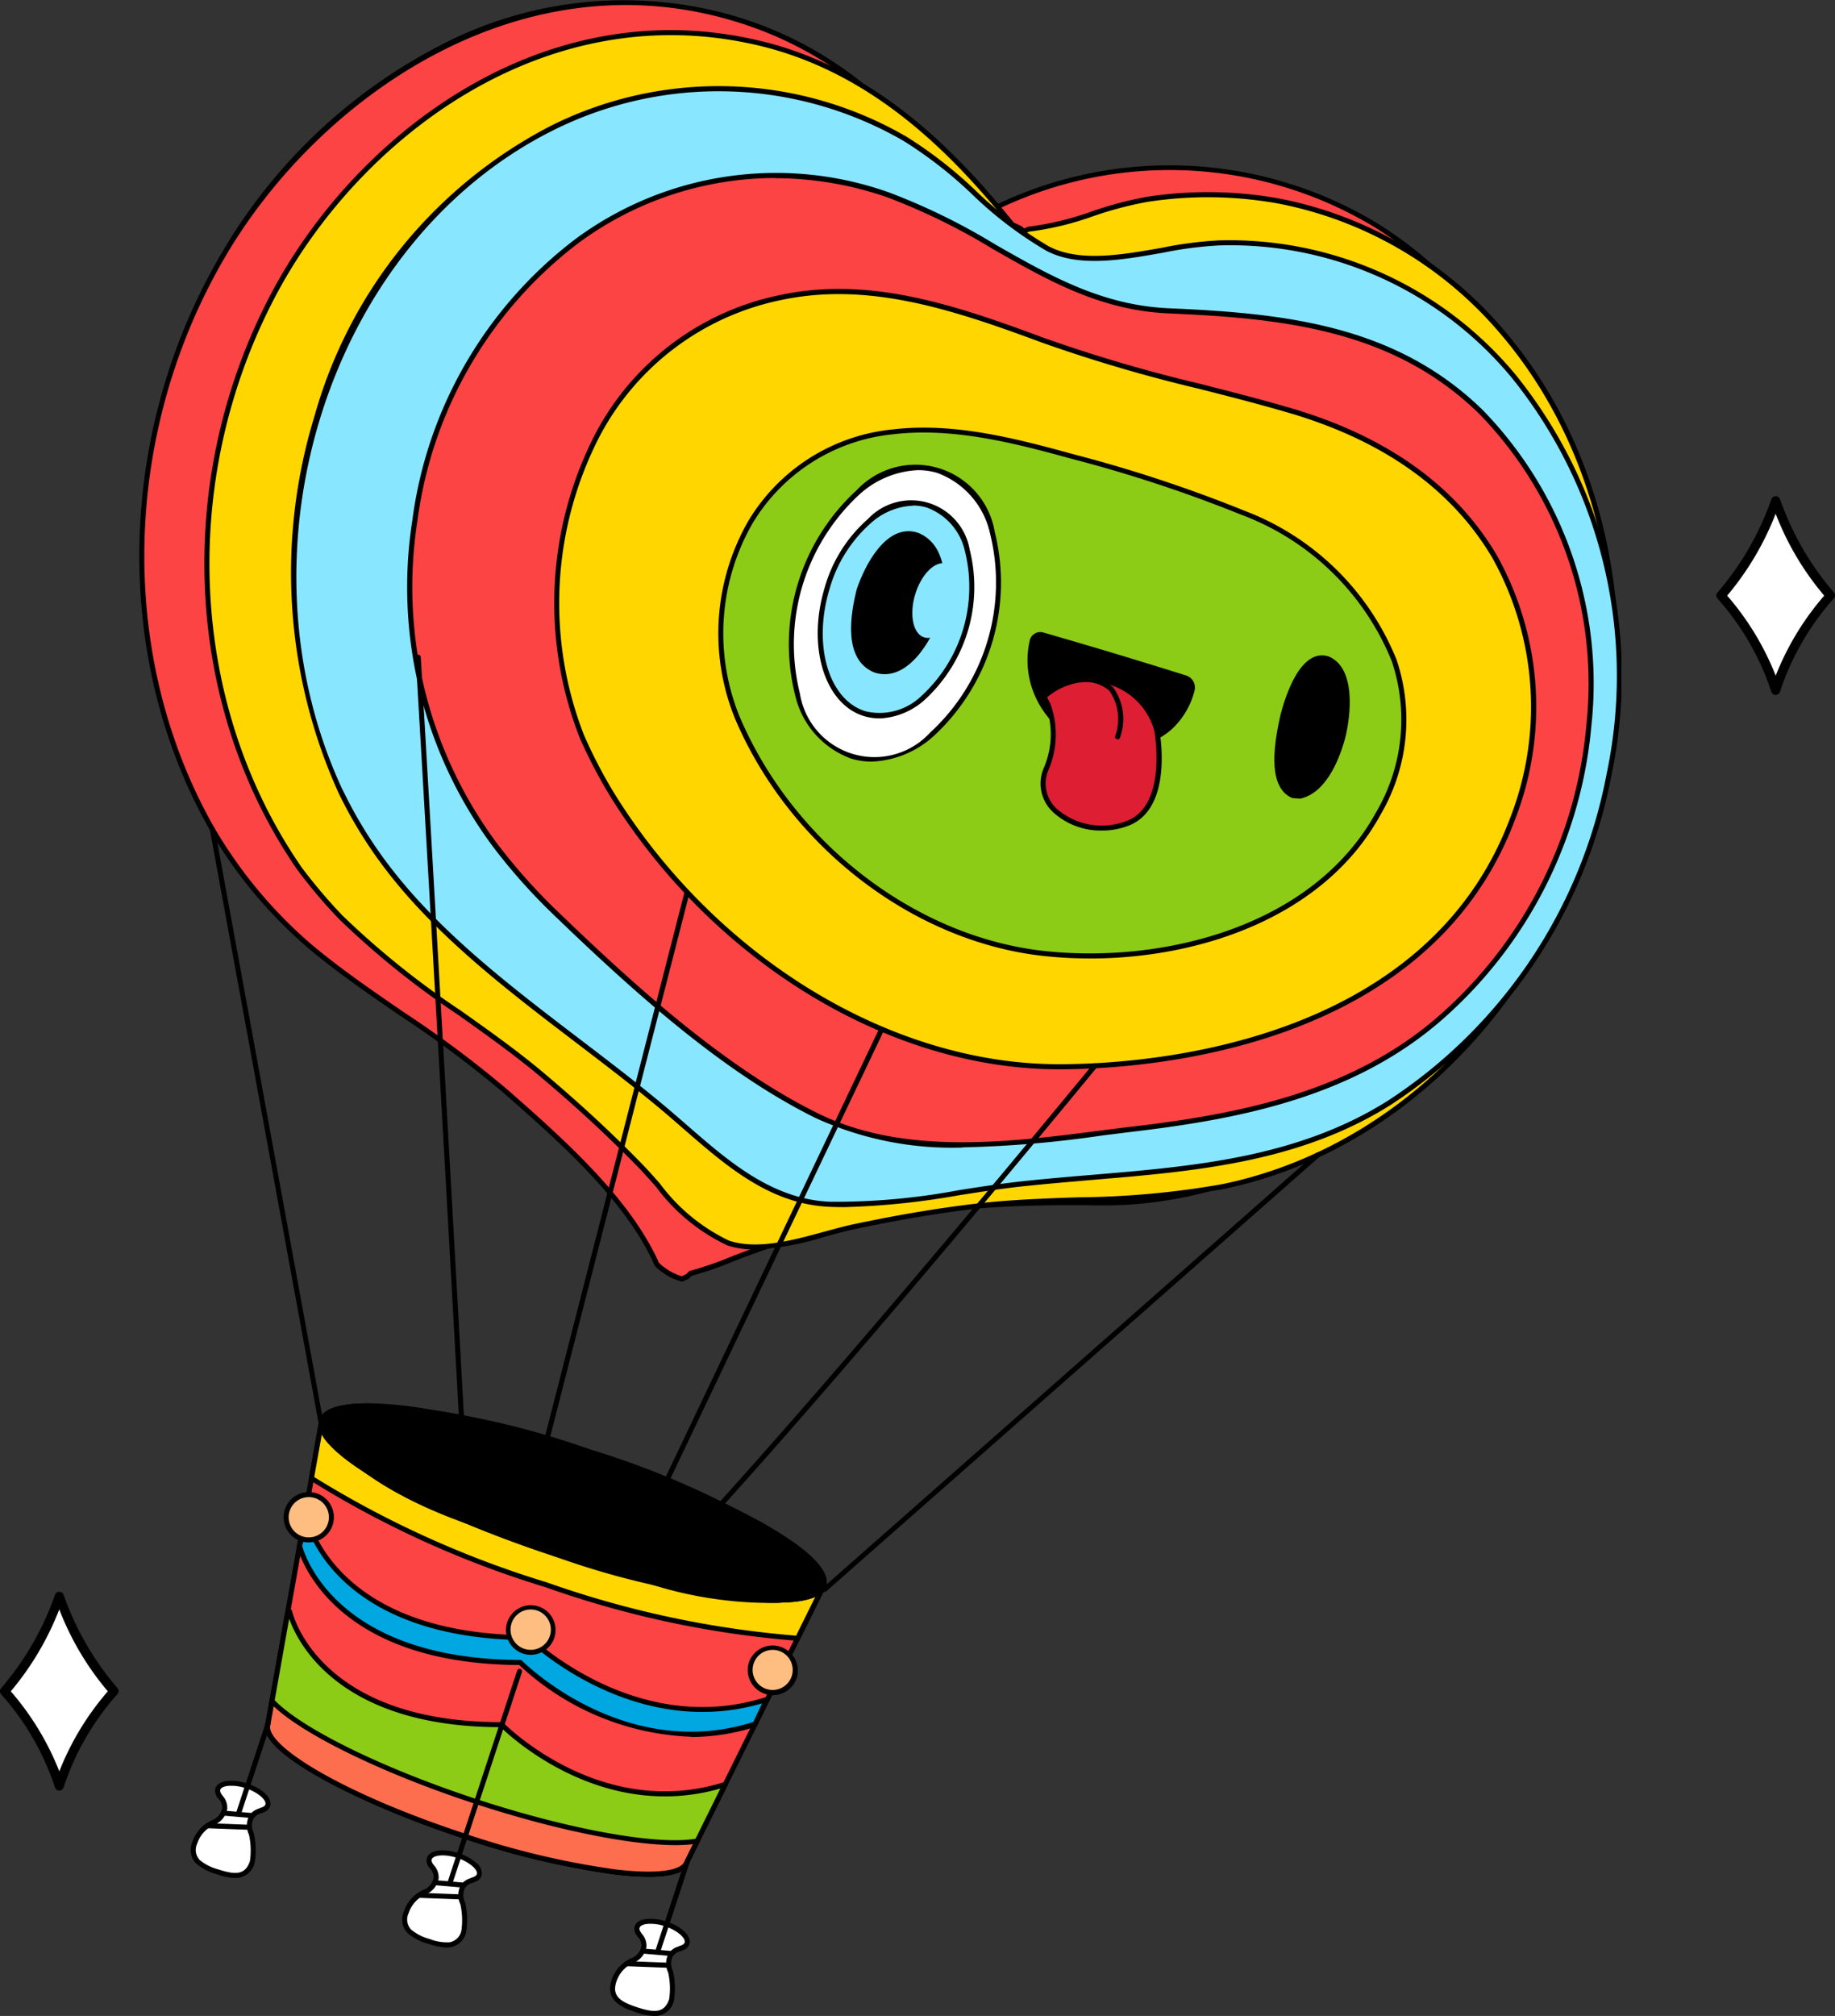
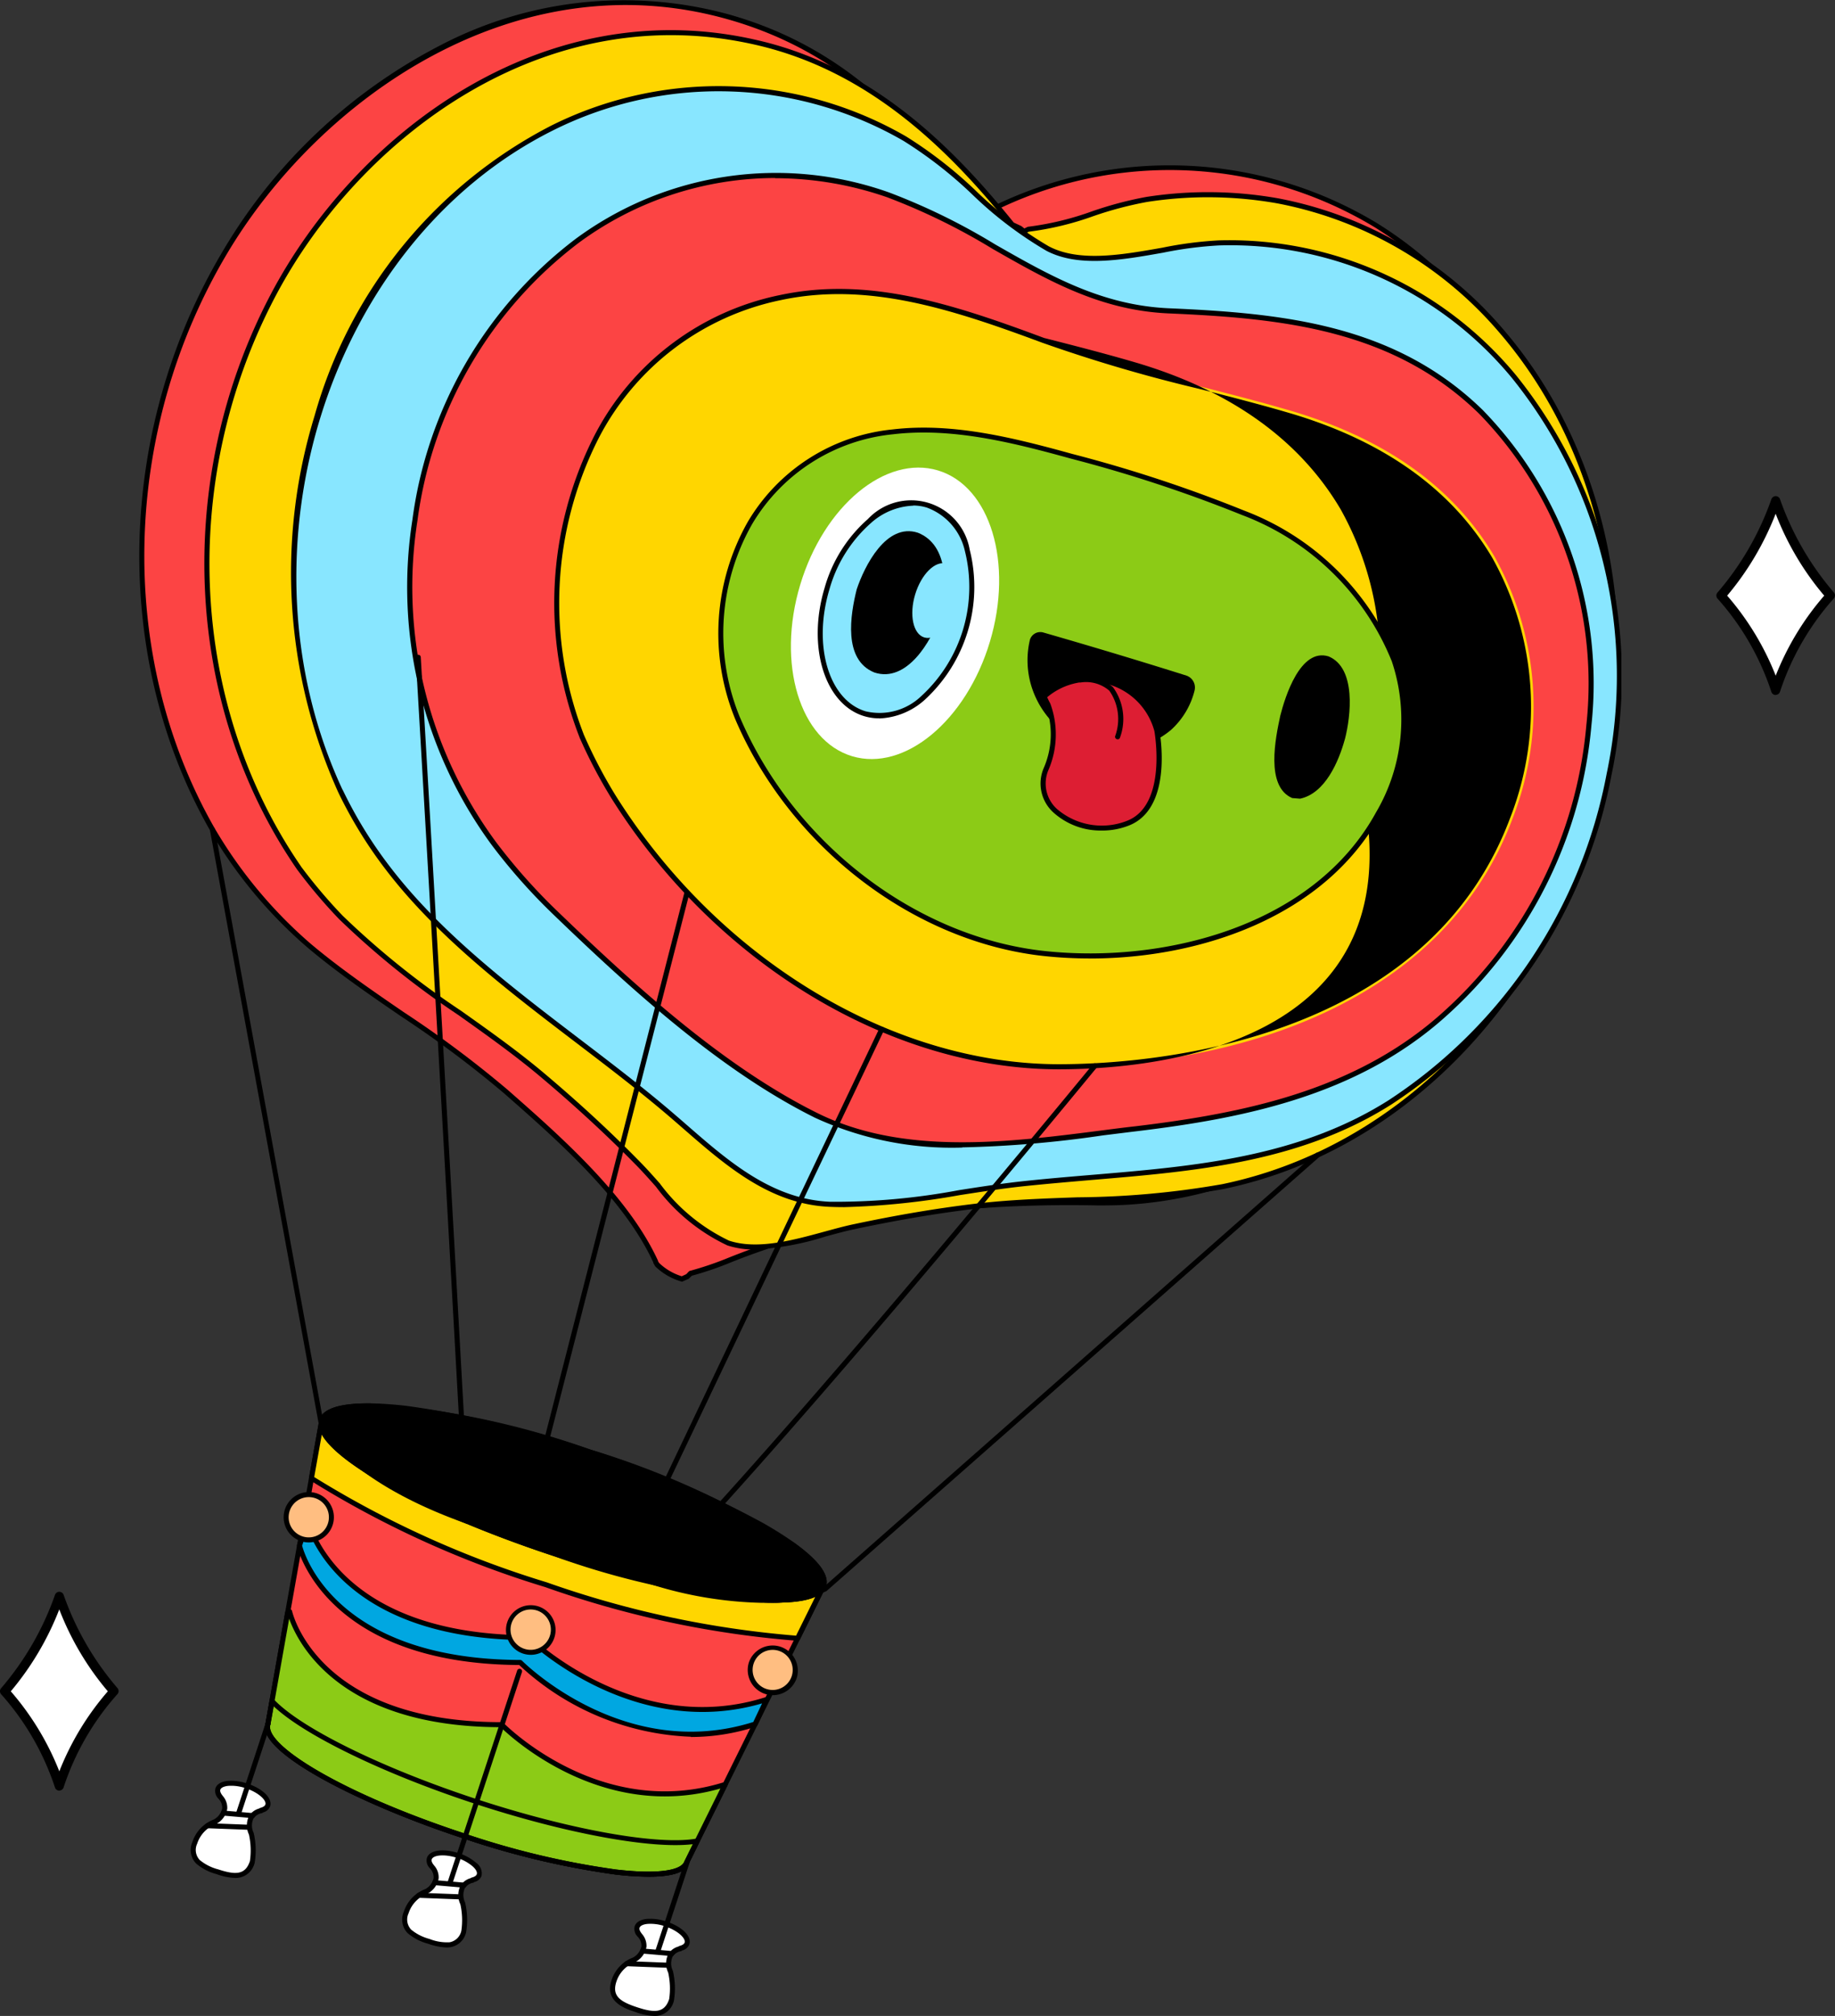
<svg xmlns="http://www.w3.org/2000/svg" width="88.815" height="97.516" viewBox="0 0 88.815 97.516">
  <rect x="0" y="0" width="88.815" height="97.516" fill="#333333" stroke="none" />
  <defs>
    <clipPath id="clip-path">
      <rect id="Rectángulo_1825" data-name="Rectángulo 1825" width="5.741" height="9.619" fill="none" />
    </clipPath>
    <clipPath id="clip-path-3">
      <rect id="Rectángulo_1934" data-name="Rectángulo 1934" width="71.734" height="97.516" fill="none" />
    </clipPath>
  </defs>
  <g id="ilustracion_favoritos_cartel" data-name="ilustracion favoritos cartel" transform="translate(-640.259 -372)">
    <g id="Grupo_11443" data-name="Grupo 11443" transform="translate(723.333 396)">
      <g id="Grupo_11442" data-name="Grupo 11442" transform="translate(0 0)" clip-path="url(#clip-path)">
        <path id="Trazado_7340" data-name="Trazado 7340" d="M3.307.659A14.223,14.223,0,0,1,.658,5.247,12.863,12.863,0,0,1,3.307,9.835,12.863,12.863,0,0,1,5.956,5.247,14.223,14.223,0,0,1,3.307.659" transform="translate(-0.437 -0.438)" fill="#fff" />
        <path id="Trazado_7341" data-name="Trazado 7341" d="M2.871,9.619a.221.221,0,0,1-.213-.161,12.743,12.743,0,0,0-2.6-4.5.221.221,0,0,1,0-.3,14.02,14.02,0,0,0,2.6-4.5A.231.231,0,0,1,2.714.065.219.219,0,0,1,2.922.006a.221.221,0,0,1,.159.146,14.013,14.013,0,0,0,2.6,4.5.221.221,0,0,1,0,.3,12.745,12.745,0,0,0-2.6,4.5.221.221,0,0,1-.213.161M.522,4.813A13.382,13.382,0,0,1,2.871,8.684,13.383,13.383,0,0,1,5.219,4.813,13.753,13.753,0,0,1,2.869.85,14.018,14.018,0,0,1,.522,4.813M3.08.294h0Z" transform="translate(0 0)" />
      </g>
    </g>
    <g id="Grupo_11444" data-name="Grupo 11444" transform="translate(640.259 449)">
      <g id="Grupo_11442-2" data-name="Grupo 11442" transform="translate(0 0)" clip-path="url(#clip-path)">
        <path id="Trazado_7340-2" data-name="Trazado 7340" d="M3.307.659A14.223,14.223,0,0,1,.658,5.247,12.863,12.863,0,0,1,3.307,9.835,12.863,12.863,0,0,1,5.956,5.247,14.223,14.223,0,0,1,3.307.659" transform="translate(-0.437 -0.438)" fill="#fff" />
        <path id="Trazado_7341-2" data-name="Trazado 7341" d="M2.871,9.619a.221.221,0,0,1-.213-.161,12.743,12.743,0,0,0-2.6-4.5.221.221,0,0,1,0-.3,14.02,14.02,0,0,0,2.6-4.5A.231.231,0,0,1,2.714.065.219.219,0,0,1,2.922.006a.221.221,0,0,1,.159.146,14.013,14.013,0,0,0,2.6,4.5.221.221,0,0,1,0,.3,12.745,12.745,0,0,0-2.6,4.5.221.221,0,0,1-.213.161M.522,4.813A13.382,13.382,0,0,1,2.871,8.684,13.383,13.383,0,0,1,5.219,4.813,13.753,13.753,0,0,1,2.869.85,14.018,14.018,0,0,1,.522,4.813M3.08.294h0Z" transform="translate(0 0)" />
      </g>
    </g>
    <g id="Grupo_11845" data-name="Grupo 11845" transform="translate(647 372)">
      <g id="Grupo_11802" data-name="Grupo 11802" clip-path="url(#clip-path-3)">
        <path id="Trazado_9365" data-name="Trazado 9365" d="M3.661,40.237C-1.225,31.7-.721,20.658,4.282,12.279,9.222,4.007,18.845-1.84,28.628.92c5.3,1.494,8.969,5.043,11.864,9.538l.188.153a19.24,19.24,0,0,1,19.248.371c6.145,3.788,9.6,10.78,10.269,17.815a29.032,29.032,0,0,1-5.774,20.184c-4.273,5.546-10.811,9.447-17.948,9.307a45.373,45.373,0,0,0-17.958,2.843,16.416,16.416,0,0,1-1.72.574l-.138.145-.281.13a2.9,2.9,0,0,1-1.193-.69l-.063-.1-.013-.052c-1.443-3.127-4.736-6.014-7.28-8.249-2.982-2.62-6.471-4.492-9.481-7.021a22.358,22.358,0,0,1-4.687-5.626" transform="translate(-0.117 -0.106)" fill="#fc4444" />
        <path id="Trazado_9366" data-name="Trazado 9366" d="M26.269,62l-.044-.014a3,3,0,0,1-1.242-.719l-.019-.024-.078-.138-.013-.052c-1.419-3.072-4.633-5.9-7.216-8.165l-.025-.022a51.941,51.941,0,0,0-4.976-3.713c-1.511-1.035-3.073-2.105-4.5-3.307A22.387,22.387,0,0,1,3.44,40.194v0c-4.8-8.385-4.557-19.408.623-28.081A26.114,26.114,0,0,1,14.467,2.247,19.2,19.2,0,0,1,28.545.7c4.8,1.354,8.584,4.4,11.923,9.573l.108.089a19.429,19.429,0,0,1,19.3.413C65.61,14.306,69.47,21,70.2,28.68a29.025,29.025,0,0,1-5.8,20.27c-4.531,5.88-11.118,9.358-17.685,9.359-.12,0-.241,0-.362,0-7.036-.137-12.9.788-17.909,2.833a16.117,16.117,0,0,1-1.7.569l-.152.147Zm-1.1-.9a2.745,2.745,0,0,0,1.087.636l.218-.1.145-.151.032-.01a15.955,15.955,0,0,0,1.707-.57c5.043-2.057,10.931-2.986,18.006-2.851q.179,0,.357,0c6.492,0,13.007-3.443,17.493-9.264a28.782,28.782,0,0,0,5.749-20.1c-.724-7.6-4.541-14.228-10.211-17.723a19.181,19.181,0,0,0-19.124-.368l-.073.041-.277-.234C36.966,5.284,33.217,2.269,28.478.932c-10.264-2.9-19.744,3.829-24.207,11.3-5.134,8.6-5.378,19.524-.622,27.834A22.163,22.163,0,0,0,8.31,45.663c1.421,1.194,2.977,2.26,4.483,3.292a51.938,51.938,0,0,1,5,3.73l.026.022c2.6,2.285,5.835,5.128,7.284,8.268l.015.053Z" transform="translate(0 0)" />
        <path id="Trazado_9367" data-name="Trazado 9367" d="M10.561,43.371C4.953,35.225,4.733,24.422,9.282,15.73c4.45-8.5,13.91-14.606,23.669-12.223,5.141,1.255,8.905,4.752,12.132,8.747l.374.169.2.166.189-.106c1.894-.151,3.831-1.146,5.745-1.442a19.245,19.245,0,0,1,6.37.073,18.911,18.911,0,0,1,10.821,6.318c5.684,6.622,6.763,16.233,4.162,24.367s-9.1,15.223-17.675,16.994c-3.908.807-8.056.476-12.024.954-1.958.236-3.891.576-5.82.984-1.822.386-4.244,1.4-6.088.788-1.705-.568-3.072-2.527-4.288-3.772-1.493-1.528-3.065-2.97-4.7-4.347-3.141-2.648-6.9-4.687-9.761-7.632a25.511,25.511,0,0,1-2.032-2.4" transform="translate(-2.836 -1.39)" fill="#ffd600" />
        <path id="Trazado_9368" data-name="Trazado 9368" d="M32.552,61.716a4.25,4.25,0,0,1-1.343-.2,9.156,9.156,0,0,1-3.457-2.839c-.307-.346-.6-.674-.88-.964-1.432-1.466-2.967-2.886-4.69-4.339-1.267-1.067-2.658-2.054-4-3.007a40.74,40.74,0,0,1-5.765-4.633,25.254,25.254,0,0,1-2.041-2.411l0,0C4.908,35.391,4.4,24.492,9.082,15.554,13.127,7.826,22.306.683,32.888,3.269c5.617,1.372,9.459,5.4,12.18,8.767l.374.174.139.113.166-.081a14.29,14.29,0,0,0,3.1-.745,17.849,17.849,0,0,1,2.636-.7,19.44,19.44,0,0,1,6.41.073,18.98,18.98,0,0,1,10.892,6.36c5.4,6.29,7,15.671,4.186,24.484-2.831,8.855-9.639,15.4-17.767,17.076a42.336,42.336,0,0,1-7.034.64c-1.65.058-3.357.118-5,.316-1.824.22-3.724.541-5.81.983-.435.092-.9.22-1.4.355a13.543,13.543,0,0,1-3.414.628M10.567,43.18a25.149,25.149,0,0,0,2.02,2.386,40.6,40.6,0,0,0,5.731,4.6c1.35.957,2.747,1.946,4.021,3.02,1.73,1.459,3.27,2.883,4.707,4.356.288.295.58.624.889.972a8.983,8.983,0,0,0,3.351,2.769c1.365.455,3.092-.017,4.614-.433.5-.136.968-.265,1.41-.358,2.093-.444,4-.766,5.83-.986,1.655-.2,3.366-.26,5.022-.318a42.148,42.148,0,0,0,6.993-.635c8.041-1.661,14.779-8.141,17.583-16.911,2.792-8.732,1.205-18.025-4.138-24.251a18.735,18.735,0,0,0-10.751-6.278,19.224,19.224,0,0,0-6.329-.073,17.7,17.7,0,0,0-2.6.687,14.6,14.6,0,0,1-3.128.753l-.238.134-.256-.208-.4-.2c-2.7-3.34-6.507-7.348-12.066-8.706C22.372.955,13.3,8.021,9.3,15.667c-4.636,8.858-4.137,19.657,1.27,27.513" transform="translate(-2.743 -1.271)" />
        <path id="Trazado_9369" data-name="Trazado 9369" d="M16.241,41.98C11,30.753,15.033,15.623,26.495,9.91a17.908,17.908,0,0,1,17.07.521c2.514,1.447,4.386,3.98,6.9,5.307,2.264,1.2,5.835-.223,8.3-.27,13.666-.26,21.37,13.253,18.882,25.7A24.465,24.465,0,0,1,67.029,57.054C61.595,60.487,55.314,60.317,49.15,61c-3.019.334-6.165,1.108-9.21.98-3.139-.132-5.389-2.356-7.64-4.289C27.8,53.82,22.165,50.46,18.54,45.718a21.176,21.176,0,0,1-2.3-3.738" transform="translate(-6.506 -3.722)" fill="#88e6ff" />
        <path id="Trazado_9370" data-name="Trazado 9370" d="M40.519,62.02q-.345,0-.688-.014c-2.892-.121-5.027-1.981-7.092-3.779-.208-.181-.415-.362-.623-.54-1.437-1.234-3.023-2.442-4.557-3.611-3.316-2.526-6.744-5.138-9.22-8.376a21.3,21.3,0,0,1-2.312-3.76h0a25.843,25.843,0,0,1-1.142-18.19A22.685,22.685,0,0,1,26.337,9.707a18.136,18.136,0,0,1,17.185.524,20.759,20.759,0,0,1,3.354,2.609,18.6,18.6,0,0,0,3.543,2.7c1.479.78,3.525.419,5.5.07a18.5,18.5,0,0,1,2.736-.354,18,18,0,0,1,14.384,6.522A23.214,23.214,0,0,1,77.663,41.1,24.485,24.485,0,0,1,66.991,57.064c-4.43,2.8-9.508,3.224-14.421,3.636-1.152.1-2.343.2-3.51.325-.97.108-1.973.264-2.943.414a36.923,36.923,0,0,1-5.6.581M16.248,41.835a21.058,21.058,0,0,0,2.286,3.715c2.457,3.213,5.872,5.814,9.174,8.331,1.536,1.171,3.126,2.381,4.567,3.621q.312.267.624.54c2.033,1.771,4.136,3.6,6.943,3.719a32.48,32.48,0,0,0,6.238-.563c.973-.152,1.979-.308,2.953-.416,1.171-.129,2.364-.229,3.517-.326,4.883-.41,9.932-.833,14.311-3.6a24.238,24.238,0,0,0,10.564-15.8A22.97,22.97,0,0,0,72.855,21.93,17.679,17.679,0,0,0,58.663,15.5a18.446,18.446,0,0,0-2.7.35c-2.02.358-4.108.725-5.66-.094a18.768,18.768,0,0,1-3.592-2.73,20.477,20.477,0,0,0-3.313-2.58,17.9,17.9,0,0,0-16.954-.518c-10.841,5.4-15.606,20.316-10.2,31.91" transform="translate(-6.403 -3.628)" />
        <path id="Trazado_9371" data-name="Trazado 9371" d="M28.585,48.223c-6.691-8.761-4.958-22.62,4.026-29.168a16.276,16.276,0,0,1,15.051-2.223c4.835,1.675,8.272,5.379,13.593,5.609,5.567.24,10.89.786,15.091,4.883a18.78,18.78,0,0,1,5.229,15.141,21.435,21.435,0,0,1-7.155,14.15c-4.168,3.657-9.4,4.746-14.739,5.388-5.015.6-10.8,1.7-15.508-.644-4.607-2.288-8.963-6.27-12.648-9.823a27.949,27.949,0,0,1-2.94-3.313" transform="translate(-11.415 -7.403)" fill="#fc4444" />
        <path id="Trazado_9372" data-name="Trazado 9372" d="M51.14,62.8a15.852,15.852,0,0,1-7.127-1.442c-4.474-2.222-8.737-6.044-12.678-9.845a28.118,28.118,0,0,1-2.953-3.327,21.052,21.052,0,0,1-3.854-15.754,20.406,20.406,0,0,1,7.9-13.587A16.333,16.333,0,0,1,47.6,16.6a30.7,30.7,0,0,1,5.146,2.52c2.653,1.513,5.158,2.942,8.411,3.083,5.584.241,10.946.8,15.172,4.918a18.957,18.957,0,0,1,5.265,15.24,21.412,21.412,0,0,1-7.2,14.23c-4.221,3.7-9.609,4.793-14.8,5.418-.533.064-1.076.134-1.625.2a54.152,54.152,0,0,1-6.825.582m-9.054-46.89a16.065,16.065,0,0,0-9.509,3.133,20.158,20.158,0,0,0-7.807,13.425,20.8,20.8,0,0,0,3.806,15.571h0a28,28,0,0,0,2.927,3.3c3.928,3.786,8.174,7.594,12.618,9.8,4.177,2.074,9.3,1.416,13.812.836.549-.071,1.092-.141,1.627-.2,5.155-.621,10.5-1.7,14.673-5.36a21.168,21.168,0,0,0,7.113-14.068A18.708,18.708,0,0,0,76.154,27.3c-4.164-4.06-9.476-4.61-15.012-4.849-3.312-.143-5.842-1.587-8.521-3.115a30.585,30.585,0,0,0-5.106-2.5,16.565,16.565,0,0,0-5.43-.926" transform="translate(-11.308 -7.29)" />
        <path id="Trazado_9373" data-name="Trazado 9373" d="M39.01,47.9c-3.255-8.3.041-19.174,9.607-21.223,4.39-.941,8.647.548,12.715,2.066,3.923,1.464,7.961,2.226,11.962,3.4,4.06,1.191,7.692,3.335,9.886,7.052a14.894,14.894,0,0,1,.871,12.708c-3.319,8.849-13.238,11.965-21.923,11.975-8.782.011-17.05-5.79-21.62-13.113a24.042,24.042,0,0,1-1.5-2.866" transform="translate(-17.592 -12.283)" fill="#ffd600" />
-         <path id="Trazado_9374" data-name="Trazado 9374" d="M62.006,63.9c-8.19,0-16.706-5.168-21.7-13.171A24.074,24.074,0,0,1,38.8,47.847l0-.006a17.849,17.849,0,0,1,.718-14.592,13.039,13.039,0,0,1,8.977-6.8c4.252-.908,8.3.4,12.783,2.072a73.094,73.094,0,0,0,7.558,2.22c1.442.368,2.932.748,4.4,1.178,4.624,1.356,7.973,3.747,9.956,7.107a15.037,15.037,0,0,1,.88,12.813C79.878,63.008,66.139,63.893,62.029,63.9ZM39.023,47.749A23.864,23.864,0,0,0,40.512,50.6C45.463,58.531,53.9,63.654,62.006,63.654h.023c4.071-.005,17.675-.878,21.808-11.9a14.791,14.791,0,0,0-.862-12.6c-1.951-3.3-5.254-5.659-9.815-7-1.459-.428-2.948-.808-4.388-1.174a73.689,73.689,0,0,1-7.583-2.229C56.746,27.1,52.726,25.8,48.543,26.692a12.832,12.832,0,0,0-8.814,6.673,17.6,17.6,0,0,0-.707,14.384" transform="translate(-17.491 -12.175)" />
+         <path id="Trazado_9374" data-name="Trazado 9374" d="M62.006,63.9c-8.19,0-16.706-5.168-21.7-13.171A24.074,24.074,0,0,1,38.8,47.847l0-.006a17.849,17.849,0,0,1,.718-14.592,13.039,13.039,0,0,1,8.977-6.8c4.252-.908,8.3.4,12.783,2.072c1.442.368,2.932.748,4.4,1.178,4.624,1.356,7.973,3.747,9.956,7.107a15.037,15.037,0,0,1,.88,12.813C79.878,63.008,66.139,63.893,62.029,63.9ZM39.023,47.749A23.864,23.864,0,0,0,40.512,50.6C45.463,58.531,53.9,63.654,62.006,63.654h.023c4.071-.005,17.675-.878,21.808-11.9a14.791,14.791,0,0,0-.862-12.6c-1.951-3.3-5.254-5.659-9.815-7-1.459-.428-2.948-.808-4.388-1.174a73.689,73.689,0,0,1-7.583-2.229C56.746,27.1,52.726,25.8,48.543,26.692a12.832,12.832,0,0,0-8.814,6.673,17.6,17.6,0,0,0-.707,14.384" transform="translate(-17.491 -12.175)" />
        <path id="Trazado_9375" data-name="Trazado 9375" d="M53.477,52.863c-2.407-6.071.7-13.052,7.509-13.856,2.918-.344,5.85.406,8.644,1.179a66.756,66.756,0,0,1,8.316,2.739c5.849,2.484,9.975,8.281,6.533,14.553-3.025,5.514-10.257,7.381-16.111,6.768-6.491-.68-12.36-5.46-14.892-11.383" transform="translate(-24.516 -18.117)" fill="#8ccb16" />
        <path id="Trazado_9376" data-name="Trazado 9376" d="M70.419,64.374a20.886,20.886,0,0,1-2.169-.112C61.93,63.6,55.906,59,53.26,52.806v0a10.924,10.924,0,0,1,.614-9.569,9.2,9.2,0,0,1,6.995-4.453c2.857-.338,5.743.367,8.69,1.182a67.051,67.051,0,0,1,8.331,2.744,12.85,12.85,0,0,1,7.377,7.216,9.091,9.091,0,0,1-.784,7.508c-2.69,4.9-8.664,6.942-14.062,6.942M53.485,52.711c2.613,6.111,8.557,10.655,14.791,11.308,5.8.608,12.988-1.231,15.992-6.705A8.85,8.85,0,0,0,85.035,50a12.607,12.607,0,0,0-7.241-7.073,67.072,67.072,0,0,0-8.3-2.734c-2.924-.809-5.779-1.506-8.6-1.175a8.956,8.956,0,0,0-6.813,4.334,10.683,10.683,0,0,0-.6,9.353" transform="translate(-24.412 -18.011)" />
        <path id="Trazado_9377" data-name="Trazado 9377" d="M68.634,50.746c-1.148,3.817-4.133,6.294-6.668,5.532s-3.66-4.474-2.512-8.292,4.133-6.294,6.668-5.532,3.66,4.474,2.512,8.292" transform="translate(-27.465 -19.698)" fill="#fff" />
-         <path id="Trazado_9378" data-name="Trazado 9378" d="M62.807,56.432a3.389,3.389,0,0,1-.984-.144A4.273,4.273,0,0,1,59.1,53.206a10.1,10.1,0,0,1,2.977-9.9,3.894,3.894,0,0,1,6.686,2.01,10.1,10.1,0,0,1-2.978,9.9,4.731,4.731,0,0,1-2.983,1.216m2.259-14.1a4.494,4.494,0,0,0-2.828,1.159,9.858,9.858,0,0,0-2.9,9.646,3.654,3.654,0,0,0,6.3,1.893,9.858,9.858,0,0,0,2.9-9.646,4.043,4.043,0,0,0-2.556-2.918,3.16,3.16,0,0,0-.912-.133" transform="translate(-27.358 -19.59)" />
        <path id="Trazado_9379" data-name="Trazado 9379" d="M68.686,51.679c-.838,2.786-3.017,4.594-4.867,4.038s-2.671-3.266-1.833-6.052S65,45.071,66.851,45.627s2.671,3.265,1.834,6.052" transform="translate(-28.7 -21.192)" fill="#88e6ff" />
        <path id="Trazado_9380" data-name="Trazado 9380" d="M64.408,55.833a2.523,2.523,0,0,1-.728-.106c-1.912-.576-2.771-3.358-1.915-6.2a6.911,6.911,0,0,1,2.093-3.331,2.875,2.875,0,0,1,4.932,1.483,7.406,7.406,0,0,1-2.184,7.264,3.486,3.486,0,0,1-2.2.895m1.648-10.292a3.252,3.252,0,0,0-2.043.838A6.671,6.671,0,0,0,62,49.593c-.817,2.717-.031,5.364,1.752,5.9a2.92,2.92,0,0,0,2.7-.742,7.162,7.162,0,0,0,2.106-7.005,2.918,2.918,0,0,0-1.844-2.108,2.272,2.272,0,0,0-.657-.1" transform="translate(-28.596 -21.085)" />
        <path id="Trazado_9381" data-name="Trazado 9381" d="M68.74,52.194c-.4,1.2-1.589,3.226-3.157,2.713-1.529-.613-1.163-2.8-.857-4.023.377-1.13,1.431-3.233,2.959-2.739,1.529.6,1.428,2.759,1.056,4.05" transform="translate(-30.002 -22.376)" />
        <path id="Trazado_9382" data-name="Trazado 9382" d="M106.2,63.357c-.295,1.073-.948,2.624-2.167,2.884l-.384-.03c-1.311-.562-.8-2.938-.578-3.977.231-.915.972-3.3,2.338-2.876,1.35.562,1.078,2.892.792,4" transform="translate(-47.847 -27.607)" />
        <path id="Trazado_9383" data-name="Trazado 9383" d="M88.156,59.319q-3.476-1.094-6.978-2.1a.526.526,0,0,0-.64.388v.006a4.274,4.274,0,0,0,.11,2.3,4.412,4.412,0,0,0,2.881,2.82,4.151,4.151,0,0,0,3.843-.794,3.808,3.808,0,0,0,1.147-1.922v-.005a.606.606,0,0,0-.362-.69" transform="translate(-37.439 -26.628)" />
        <path id="Trazado_9384" data-name="Trazado 9384" d="M87.351,63.955A3.35,3.35,0,0,0,81.9,62.311a3.218,3.218,0,0,0,.189.389,4.205,4.205,0,0,1-.093,3.1c-.824,2.1,2.009,3.464,4.021,2.606s1.339-4.455,1.339-4.455" transform="translate(-38.098 -28.615)" fill="#dd1e33" />
        <path id="Trazado_9385" data-name="Trazado 9385" d="M84.584,68.682a3.412,3.412,0,0,1-2.351-.874,1.891,1.891,0,0,1-.463-2.158,4.089,4.089,0,0,0,.093-3.014,3.1,3.1,0,0,1-.187-.388l-.033-.078.063-.057a3.439,3.439,0,0,1,3.289-.73,3.477,3.477,0,0,1,2.368,2.435v.006c.029.151.667,3.7-1.411,4.59a3.516,3.516,0,0,1-1.369.269m-2.648-6.446a3.169,3.169,0,0,0,.148.3A4.329,4.329,0,0,1,82,65.74a1.66,1.66,0,0,0,.4,1.893,3.329,3.329,0,0,0,3.454.556c1.876-.8,1.288-4.2,1.268-4.318a3.229,3.229,0,0,0-2.2-2.254,3.2,3.2,0,0,0-2.99.618" transform="translate(-37.99 -28.507)" />
        <path id="Trazado_9386" data-name="Trazado 9386" d="M85.217,61.515s2.491-.426,1.8,2.747" transform="translate(-39.667 -28.626)" fill="#dd1e33" />
        <path id="Trazado_9387" data-name="Trazado 9387" d="M86.913,64.277l-.026,0a.123.123,0,0,1-.094-.145,2.4,2.4,0,0,0-.278-2.2,1.715,1.715,0,0,0-1.383-.4.124.124,0,0,1-.141-.1.123.123,0,0,1,.1-.141,1.934,1.934,0,0,1,1.6.47,2.609,2.609,0,0,1,.343,2.423.123.123,0,0,1-.12.1" transform="translate(-39.562 -28.519)" />
        <path id="Trazado_9388" data-name="Trazado 9388" d="M72.094,53.069c-.3.986-.974,1.653-1.515,1.49s-.739-1.093-.442-2.079.974-1.653,1.515-1.49.739,1.093.443,2.079" transform="translate(-32.584 -23.724)" fill="#88e6ff" />
        <path id="Trazado_9389" data-name="Trazado 9389" d="M25.564,135.145c-6.475-2.13-11.427-4.9-11.361-6.32l-2.578,14.543c-.375,1.14,3.86,3.556,9.459,5.4s10.441,2.411,10.816,1.271L38.458,136.8c-.788,1.181-6.419.471-12.894-1.659" transform="translate(-5.4 -59.966)" fill="#fc4444" />
        <path id="Trazado_9390" data-name="Trazado 9390" d="M29.938,150.64a14.124,14.124,0,0,1-1.608-.107,39.89,39.89,0,0,1-7.391-1.759c-5.04-1.658-9.986-4.188-9.537-5.551L13.977,128.7a.116.116,0,0,1,.134-.1.122.122,0,0,1,.109.127c-.056,1.179,4.24,3.883,11.277,6.2s12.1,2.689,12.754,1.707a.122.122,0,0,1,.211.122L31.9,149.984c-.164.5-.995.656-1.965.656M14.127,129.249l-2.488,14.033c-.313.957,3.382,3.288,9.377,5.261a39.623,39.623,0,0,0,7.343,1.748c1.923.226,3.162.077,3.319-.4l6.335-12.786c-1.631.74-6.719-.019-12.593-1.952S15,130.814,14.127,129.249" transform="translate(-5.294 -59.859)" />
        <path id="Trazado_9391" data-name="Trazado 9391" d="M29.455,129.457c-6.709-2.207-12.512-2.889-12.961-1.523a.552.552,0,0,0-.026.148c-.067,1.419,4.885,4.19,11.361,6.32s12.106,2.84,12.894,1.659a.555.555,0,0,0,.067-.135c.449-1.366-4.626-4.262-11.334-6.469" transform="translate(-7.666 -59.224)" fill="#fff" />
        <path id="Trazado_9392" data-name="Trazado 9392" d="M38.41,136.642a38.976,38.976,0,0,1-10.727-2.231c-6.6-2.169-11.515-4.939-11.444-6.441a.721.721,0,0,1,.033-.181c.3-.925,2.487-.87,4.263-.661a47.742,47.742,0,0,1,8.852,2.107,47.718,47.718,0,0,1,8.374,3.559c1.554.887,3.342,2.139,3.038,3.063a.668.668,0,0,1-.081.165c-.28.42-1.1.621-2.307.621m-19.773-9.4c-1.235,0-2,.213-2.133.618a.446.446,0,0,0-.02.117c-.056,1.178,4.24,3.883,11.276,6.2s12.1,2.688,12.755,1.706a.411.411,0,0,0,.052-.105c.192-.582-.9-1.619-2.927-2.775a47.557,47.557,0,0,0-8.329-3.54,47.59,47.59,0,0,0-8.8-2.1,16.334,16.334,0,0,0-1.869-.123" transform="translate(-7.559 -59.117)" />
        <path id="Trazado_9393" data-name="Trazado 9393" d="M21.083,156.69c5.6,1.842,10.441,2.411,10.816,1.272l1.86-3.753c-6.149,1.942-10.817-2.891-10.817-2.891-9.143,0-10.264-5.469-10.264-5.469l-.1.066-.954,5.377c-.375,1.14,3.86,3.556,9.459,5.4" transform="translate(-5.4 -67.891)" fill="#8ccb16" />
        <path id="Trazado_9394" data-name="Trazado 9394" d="M29.938,158.565a14.124,14.124,0,0,1-1.608-.107,39.889,39.889,0,0,1-7.391-1.759c-5.04-1.658-9.985-4.188-9.537-5.551l.95-5.36a.122.122,0,0,1,.052-.08l.1-.067a.123.123,0,0,1,.114-.011.125.125,0,0,1,.073.088c.011.054,1.218,5.371,10.134,5.371a.135.135,0,0,1,.1.037c.047.048,4.687,4.757,10.693,2.859a.122.122,0,0,1,.146.171l-1.86,3.753c-.164.5-.994.656-1.965.656m-17.39-12.482-.909,5.124c-.313.957,3.382,3.288,9.377,5.261a39.633,39.633,0,0,0,7.343,1.748c1.923.226,3.162.077,3.319-.4l1.741-3.517c-5.731,1.641-10.182-2.525-10.634-2.967-7.814-.013-9.821-4.075-10.238-5.251" transform="translate(-5.294 -67.784)" />
-         <path id="Trazado_9395" data-name="Trazado 9395" d="M11.823,153.939l-.2,1.119c-.375,1.14,3.86,3.556,9.459,5.4s10.441,2.411,10.816,1.271l.5-1.018c-1.832.339-6.053-.378-10.769-1.93s-8.538-3.48-9.812-4.841" transform="translate(-5.4 -71.656)" fill="#fd6e4e" />
        <path id="Trazado_9396" data-name="Trazado 9396" d="M29.938,162.331a14.218,14.218,0,0,1-1.607-.106,39.989,39.989,0,0,1-7.391-1.759c-5.04-1.658-9.985-4.188-9.536-5.552l.194-1.1a.122.122,0,0,1,.21-.062c1.292,1.381,5.215,3.312,9.76,4.808s8.853,2.268,10.708,1.925a.119.119,0,0,1,.12.047.123.123,0,0,1,.012.128l-.5,1.018c-.164.5-.994.656-1.965.656M11.8,154.085l-.158.887c-.313.957,3.382,3.288,9.377,5.261a39.644,39.644,0,0,0,7.343,1.748c1.923.226,3.162.077,3.319-.4l.407-.824c-2.007.248-6.192-.522-10.594-1.97s-8.231-3.312-9.694-4.7" transform="translate(-5.295 -71.55)" />
        <path id="Trazado_9397" data-name="Trazado 9397" d="M39.119,139.213l1.195-2.411c-.788,1.181-6.418.471-12.894-1.659s-11.427-4.9-11.361-6.32l-.47,2.649a47.21,47.21,0,0,0,11.344,5.151,47.2,47.2,0,0,0,12.186,2.59" transform="translate(-7.256 -59.966)" fill="#ffd600" />
        <path id="Trazado_9398" data-name="Trazado 9398" d="M39.013,139.229h0a47.569,47.569,0,0,1-12.222-2.6,47.553,47.553,0,0,1-11.376-5.167.122.122,0,0,1-.049-.121l.469-2.649a.115.115,0,0,1,.134-.1.122.122,0,0,1,.109.127c-.056,1.179,4.24,3.884,11.277,6.2s12.1,2.688,12.754,1.706a.123.123,0,0,1,.212.122l-1.194,2.411a.124.124,0,0,1-.11.068m-23.4-7.918a47.685,47.685,0,0,0,11.248,5.09,47.727,47.727,0,0,0,12.074,2.582l.93-1.877c-1.632.74-6.718-.019-12.592-1.952s-10.419-4.34-11.293-5.9Z" transform="translate(-7.15 -59.859)" />
        <path id="Trazado_9399" data-name="Trazado 9399" d="M39.325,133.972a39.744,39.744,0,0,0-9.869-4.514,39.729,39.729,0,0,0-10.621-2.226c-1.33-.012-2.179.214-2.34.7a.552.552,0,0,0-.026.149c-.067,1.418,4.885,4.19,11.361,6.32s12.106,2.839,12.894,1.658a.546.546,0,0,0,.067-.135c.161-.489-.387-1.175-1.465-1.955" transform="translate(-7.666 -59.224)" />
        <path id="Trazado_9400" data-name="Trazado 9400" d="M38.411,136.644a39,39,0,0,1-10.727-2.231c-6.595-2.169-11.515-4.939-11.444-6.442a.722.722,0,0,1,.033-.181c.172-.523.964-.788,2.354-.788h.1a39.917,39.917,0,0,1,10.659,2.233,39.947,39.947,0,0,1,9.9,4.53h0c1.178.853,1.686,1.557,1.509,2.092a.669.669,0,0,1-.082.165c-.28.42-1.1.621-2.306.621m-19.782-9.4c-1.24,0-1.993.219-2.125.62a.47.47,0,0,0-.02.117c-.056,1.178,4.24,3.883,11.277,6.2s12.1,2.688,12.754,1.706a.432.432,0,0,0,.053-.105c.135-.411-.369-1.057-1.42-1.818a39.677,39.677,0,0,0-9.836-4.5,39.708,39.708,0,0,0-10.584-2.22h-.1" transform="translate(-7.559 -59.118)" />
        <path id="Trazado_9401" data-name="Trazado 9401" d="M7.7,163.823c-.362-.987.485-1.113.485-1.113l-.021-.012a.424.424,0,0,0,.334-.243c.1-.3-.361-.722-1.027-.941s-1.287-.153-1.386.148a.432.432,0,0,0,.13.4h0s.606.6-.271,1.183l0,0a1.608,1.608,0,0,0-.976,1.02c-.272.826.316,1.14,1.086,1.393s1.429.35,1.7-.476a3.568,3.568,0,0,0-.05-1.361" transform="translate(-2.279 -75.122)" fill="#fff" />
        <path id="Trazado_9402" data-name="Trazado 9402" d="M6.793,165.856a2.925,2.925,0,0,1-.887-.187,2.479,2.479,0,0,1-.982-.512.942.942,0,0,1-.182-1.035,1.743,1.743,0,0,1,1.037-1.093.8.8,0,0,0,.408-.541.625.625,0,0,0-.166-.447.122.122,0,0,1-.016-.019.52.52,0,0,1-.143-.507c.064-.193.27-.318.583-.352a2.4,2.4,0,0,1,.956.127c.754.247,1.229.718,1.105,1.1a.493.493,0,0,1-.351.3.093.093,0,0,1-.058.034.621.621,0,0,0-.4.264.8.8,0,0,0,.012.687,3.667,3.667,0,0,1,.05,1.442.948.948,0,0,1-.966.74m-.586-3.975a.858.858,0,0,1,.223.631,1.029,1.029,0,0,1-.525.727l-.03.015a1.5,1.5,0,0,0-.9.944.71.71,0,0,0,.123.788,2.3,2.3,0,0,0,.885.451c.829.272,1.32.289,1.546-.4a3.545,3.545,0,0,0-.048-1.282,1.031,1.031,0,0,1,.007-.9.839.839,0,0,1,.494-.361.1.1,0,0,1,.047-.028c.079-.019.215-.067.247-.162.067-.2-.325-.582-.949-.788a2.128,2.128,0,0,0-.855-.115c-.2.021-.345.091-.376.185s.053.22.106.284l.005.006" transform="translate(-2.173 -75.015)" />
        <line id="Línea_76" data-name="Línea 76" x1="1.411" y2="4.288" transform="translate(4.814 83.401)" fill="#fff" />
        <path id="Trazado_9403" data-name="Trazado 9403" d="M8.9,160.335a.118.118,0,0,1-.038-.006.122.122,0,0,1-.078-.154l1.411-4.287a.122.122,0,1,1,.231.076l-1.41,4.288a.122.122,0,0,1-.116.084" transform="translate(-4.085 -72.524)" />
        <line id="Línea_77" data-name="Línea 77" x1="1.41" y1="0.121" transform="translate(4.072 87.702)" fill="#fff" />
        <path id="Trazado_9404" data-name="Trazado 9404" d="M8.921,164.214H8.91l-1.41-.121a.121.121,0,0,1-.111-.132.11.11,0,0,1,.132-.111l1.41.121a.122.122,0,0,1-.011.244" transform="translate(-3.44 -76.268)" />
        <line id="Línea_78" data-name="Línea 78" x1="1.997" y1="0.076" transform="translate(3.298 88.314)" fill="#fff" />
        <path id="Trazado_9405" data-name="Trazado 9405" d="M8.061,165.314h0l-2-.076a.122.122,0,0,1-.118-.127.129.129,0,0,1,.127-.118l2,.076a.122.122,0,0,1,0,.244" transform="translate(-2.766 -76.802)" />
        <path id="Trazado_9406" data-name="Trazado 9406" d="M26.845,170.12c-.362-.987.485-1.113.485-1.113l-.021-.012a.424.424,0,0,0,.334-.243c.1-.3-.361-.722-1.027-.941s-1.287-.153-1.386.148a.432.432,0,0,0,.13.4h0s.606.6-.271,1.183l0,0a1.608,1.608,0,0,0-.976,1.02c-.272.826.316,1.14,1.086,1.393s1.429.35,1.7-.476a3.568,3.568,0,0,0-.05-1.361" transform="translate(-11.191 -78.053)" fill="#fff" />
        <path id="Trazado_9407" data-name="Trazado 9407" d="M25.952,172.152a3.028,3.028,0,0,1-.9-.186,2.486,2.486,0,0,1-.982-.512.943.943,0,0,1-.181-1.035,1.739,1.739,0,0,1,1.042-1.094.808.808,0,0,0,.4-.538.622.622,0,0,0-.167-.45.157.157,0,0,1-.017-.021.519.519,0,0,1-.141-.5c.124-.377.786-.473,1.539-.226a2.349,2.349,0,0,1,.845.466.619.619,0,0,1,.26.629.492.492,0,0,1-.35.3.1.1,0,0,1-.059.034.621.621,0,0,0-.4.264.806.806,0,0,0,.012.688,3.66,3.66,0,0,1,.05,1.441.939.939,0,0,1-.76.725,1.173,1.173,0,0,1-.191.015m-.6-3.971a.854.854,0,0,1,.221.629,1.026,1.026,0,0,1-.526.727.12.12,0,0,1-.029.016,1.5,1.5,0,0,0-.9.944.711.711,0,0,0,.124.788,2.289,2.289,0,0,0,.884.451,2.289,2.289,0,0,0,.98.162.71.71,0,0,0,.567-.56,3.529,3.529,0,0,0-.049-1.281,1.027,1.027,0,0,1,.009-.9.838.838,0,0,1,.493-.36.087.087,0,0,1,.047-.028c.079-.02.215-.066.247-.163s-.041-.235-.193-.373a2.123,2.123,0,0,0-.756-.415c-.625-.205-1.165-.133-1.232.07-.032.1.054.22.107.283l.007.009" transform="translate(-11.084 -77.946)" />
        <line id="Línea_79" data-name="Línea 79" x1="3.355" y2="10.2" transform="translate(15.047 80.855)" fill="#fff" />
        <path id="Trazado_9408" data-name="Trazado 9408" d="M28.044,161.484a.118.118,0,0,1-.038-.006.122.122,0,0,1-.078-.154l3.356-10.2a.122.122,0,1,1,.231.076L28.16,161.4a.122.122,0,0,1-.116.084" transform="translate(-12.997 -70.307)" />
-         <line id="Línea_80" data-name="Línea 80" x1="1.41" y1="0.121" transform="translate(14.305 91.069)" fill="#fff" />
        <path id="Trazado_9409" data-name="Trazado 9409" d="M28.065,170.512h-.011l-1.409-.121a.122.122,0,0,1-.111-.132.112.112,0,0,1,.132-.111l1.41.121a.122.122,0,0,1-.011.244" transform="translate(-12.351 -79.201)" />
        <line id="Línea_81" data-name="Línea 81" x1="1.997" y1="0.076" transform="translate(13.531 91.68)" fill="#fff" />
        <path id="Trazado_9410" data-name="Trazado 9410" d="M27.2,171.611h0l-2-.076a.122.122,0,0,1-.118-.127.136.136,0,0,1,.127-.118l2,.076a.122.122,0,0,1,0,.244" transform="translate(-11.677 -79.733)" />
        <path id="Trazado_9411" data-name="Trazado 9411" d="M45.663,176.311c-.362-.987.485-1.113.485-1.113l-.021-.012a.424.424,0,0,0,.334-.243c.1-.3-.361-.722-1.027-.941s-1.287-.153-1.386.148a.432.432,0,0,0,.13.4h0s.606.6-.271,1.183l0,0a1.608,1.608,0,0,0-.976,1.02c-.272.826.316,1.14,1.086,1.393s1.429.35,1.7-.476a3.568,3.568,0,0,0-.05-1.361" transform="translate(-19.95 -80.935)" fill="#fff" />
        <path id="Trazado_9412" data-name="Trazado 9412" d="M44.757,178.344a2.936,2.936,0,0,1-.888-.186c-.528-.173-1.509-.5-1.164-1.547a1.742,1.742,0,0,1,1.044-1.095.809.809,0,0,0,.4-.538.621.621,0,0,0-.166-.45.13.13,0,0,1-.013-.016.523.523,0,0,1-.145-.509c.064-.193.27-.318.583-.352a2.376,2.376,0,0,1,.956.127c.754.247,1.229.718,1.105,1.1a.493.493,0,0,1-.351.3.092.092,0,0,1-.059.034.621.621,0,0,0-.4.263.8.8,0,0,0,.012.688,3.661,3.661,0,0,1,.051,1.442.948.948,0,0,1-.966.74m-.59-3.978a.859.859,0,0,1,.227.634,1.027,1.027,0,0,1-.527.727c-.013.013-.012.01-.029.016a1.5,1.5,0,0,0-.9.944c-.226.688.18.966,1.009,1.238s1.321.289,1.547-.4a3.529,3.529,0,0,0-.049-1.281,1.03,1.03,0,0,1,.008-.9.837.837,0,0,1,.494-.36.1.1,0,0,1,.047-.028c.079-.019.215-.066.247-.162.066-.2-.326-.582-.949-.787a2.119,2.119,0,0,0-.855-.115c-.205.021-.346.091-.377.185s.053.22.107.284l0,0" transform="translate(-19.845 -80.828)" />
        <line id="Línea_82" data-name="Línea 82" x1="1.411" y2="4.288" transform="translate(25.105 90.076)" fill="#fff" />
        <path id="Trazado_9413" data-name="Trazado 9413" d="M46.861,172.822a.118.118,0,0,1-.038-.006.122.122,0,0,1-.078-.154l1.411-4.287a.122.122,0,0,1,.154-.078.121.121,0,0,1,.078.154l-1.41,4.288a.122.122,0,0,1-.116.084" transform="translate(-21.756 -78.337)" />
        <line id="Línea_83" data-name="Línea 83" x1="1.41" y1="0.121" transform="translate(24.363 94.377)" fill="#fff" />
        <path id="Trazado_9414" data-name="Trazado 9414" d="M46.882,176.7h-.011l-1.409-.121a.121.121,0,0,1-.111-.132.112.112,0,0,1,.132-.111l1.41.121a.122.122,0,0,1-.011.244" transform="translate(-21.11 -82.081)" />
        <line id="Línea_84" data-name="Línea 84" x1="1.997" y1="0.076" transform="translate(23.589 94.989)" fill="#fff" />
        <path id="Trazado_9415" data-name="Trazado 9415" d="M46.023,177.8h0l-2-.076a.122.122,0,0,1-.118-.127.117.117,0,0,1,.127-.118l2,.076a.122.122,0,0,1,0,.244" transform="translate(-20.437 -82.614)" />
        <path id="Trazado_9416" data-name="Trazado 9416" d="M14.51,138.825s1.191,5.616,10.684,5.656c0,0,4.932,5.042,11.366,2.979l.568-1.2c-6.434,2.063-11.538-2.983-11.538-2.983-9.493-.04-10.684-5.656-10.684-5.656Z" transform="translate(-6.754 -64.061)" fill="#00a7e1" />
        <path id="Trazado_9417" data-name="Trazado 9417" d="M33.347,147.964a12.883,12.883,0,0,1-8.31-3.47c-9.436-.059-10.741-5.695-10.753-5.752a.122.122,0,0,1,0-.064l.4-1.2a.109.109,0,0,1,.122-.083.122.122,0,0,1,.113.1c.011.056,1.291,5.521,10.565,5.559a.12.12,0,0,1,.085.035c.051.05,5.123,4.968,11.415,2.954a.124.124,0,0,1,.129.036.122.122,0,0,1,.018.133l-.567,1.2a.119.119,0,0,1-.073.064,10.234,10.234,0,0,1-3.143.5M14.53,138.721c.116.442,1.644,5.492,10.558,5.529a.123.123,0,0,1,.087.036c.049.05,4.928,4.938,11.191,2.964l.426-.9c-6.021,1.759-10.888-2.618-11.358-3.059-8.01-.05-10.161-4.117-10.636-5.382Z" transform="translate(-6.648 -63.953)" />
        <path id="Trazado_9418" data-name="Trazado 9418" d="M18.855,101.293a.119.119,0,0,1-.041-.007c-5.883-2.091-7.095-4.684-7.143-4.794L6.4,67.736a.122.122,0,1,1,.24-.044L11.9,96.42s1.2,2.534,6.82,4.574c-.115-2.107-1.2-21.828-2.36-41.608a.123.123,0,0,1,.115-.13.12.12,0,0,1,.129.115c1.222,20.825,2.359,41.586,2.371,41.793a.124.124,0,0,1-.049.1.122.122,0,0,1-.073.025" transform="translate(-2.98 -27.583)" />
        <path id="Trazado_9419" data-name="Trazado 9419" d="M51.552,122.327a19.172,19.172,0,0,1-5.516-.933.124.124,0,0,1-.083-.088.123.123,0,0,1,.033-.117c.053-.052,5.519-5.464,21.562-24.918a.122.122,0,0,1,.188.156C53.1,114.175,47.26,120.245,46.3,121.219c5.719,1.685,8.184.359,8.209.345l23.831-20.989a.122.122,0,0,1,.162.183l-23.852,21a6.58,6.58,0,0,1-3.1.565" transform="translate(-21.388 -44.793)" />
        <path id="Trazado_9420" data-name="Trazado 9420" d="M42.617,109.214a.114.114,0,0,1-.04-.007l-5.8-2.005a.122.122,0,0,1-.079-.145l6.775-26.425a.122.122,0,0,1,.149-.088.124.124,0,0,1,.088.149l-6.747,26.316,5.592,1.933L52.906,87.223a.122.122,0,0,1,.22.106l-10.4,21.816a.122.122,0,0,1-.11.069" transform="translate(-17.081 -37.489)" />
        <path id="Trazado_9421" data-name="Trazado 9421" d="M35.536,146.866a1.1,1.1,0,1,1-.7-1.383,1.1,1.1,0,0,1,.7,1.383" transform="translate(-15.547 -67.695)" fill="#ffbe81" />
        <path id="Trazado_9422" data-name="Trazado 9422" d="M34.391,147.636a1.221,1.221,0,0,1-.382-.062,1.2,1.2,0,1,1,.382.062m0-2.193a.976.976,0,1,0,.3.049.97.97,0,0,0-.3-.049" transform="translate(-15.441 -67.588)" />
        <path id="Trazado_9423" data-name="Trazado 9423" d="M15.439,136.7a1.1,1.1,0,1,1-.7-1.383,1.1,1.1,0,0,1,.7,1.383" transform="translate(-6.192 -62.961)" fill="#ffbe81" />
        <path id="Trazado_9424" data-name="Trazado 9424" d="M14.293,137.466a1.218,1.218,0,1,1,.38-2.375,1.219,1.219,0,0,1-.38,2.375m0-2.192a.974.974,0,0,0-.305,1.9.974.974,0,1,0,.305-1.9" transform="translate(-6.086 -62.855)" />
        <path id="Trazado_9425" data-name="Trazado 9425" d="M57.459,150.518a1.1,1.1,0,1,1-.7-1.383,1.1,1.1,0,0,1,.7,1.383" transform="translate(-25.752 -69.395)" fill="#ffbe81" />
        <path id="Trazado_9426" data-name="Trazado 9426" d="M56.311,151.287a1.2,1.2,0,0,1-.379-.061,1.219,1.219,0,0,1-.776-1.537,1.218,1.218,0,0,1,2.313.761,1.221,1.221,0,0,1-1.158.838m0-2.192a.983.983,0,0,0-.438.1.97.97,0,1,0,.438-.1m1.042,1.317h0Z" transform="translate(-25.646 -69.288)" />
      </g>
    </g>
  </g>
</svg>